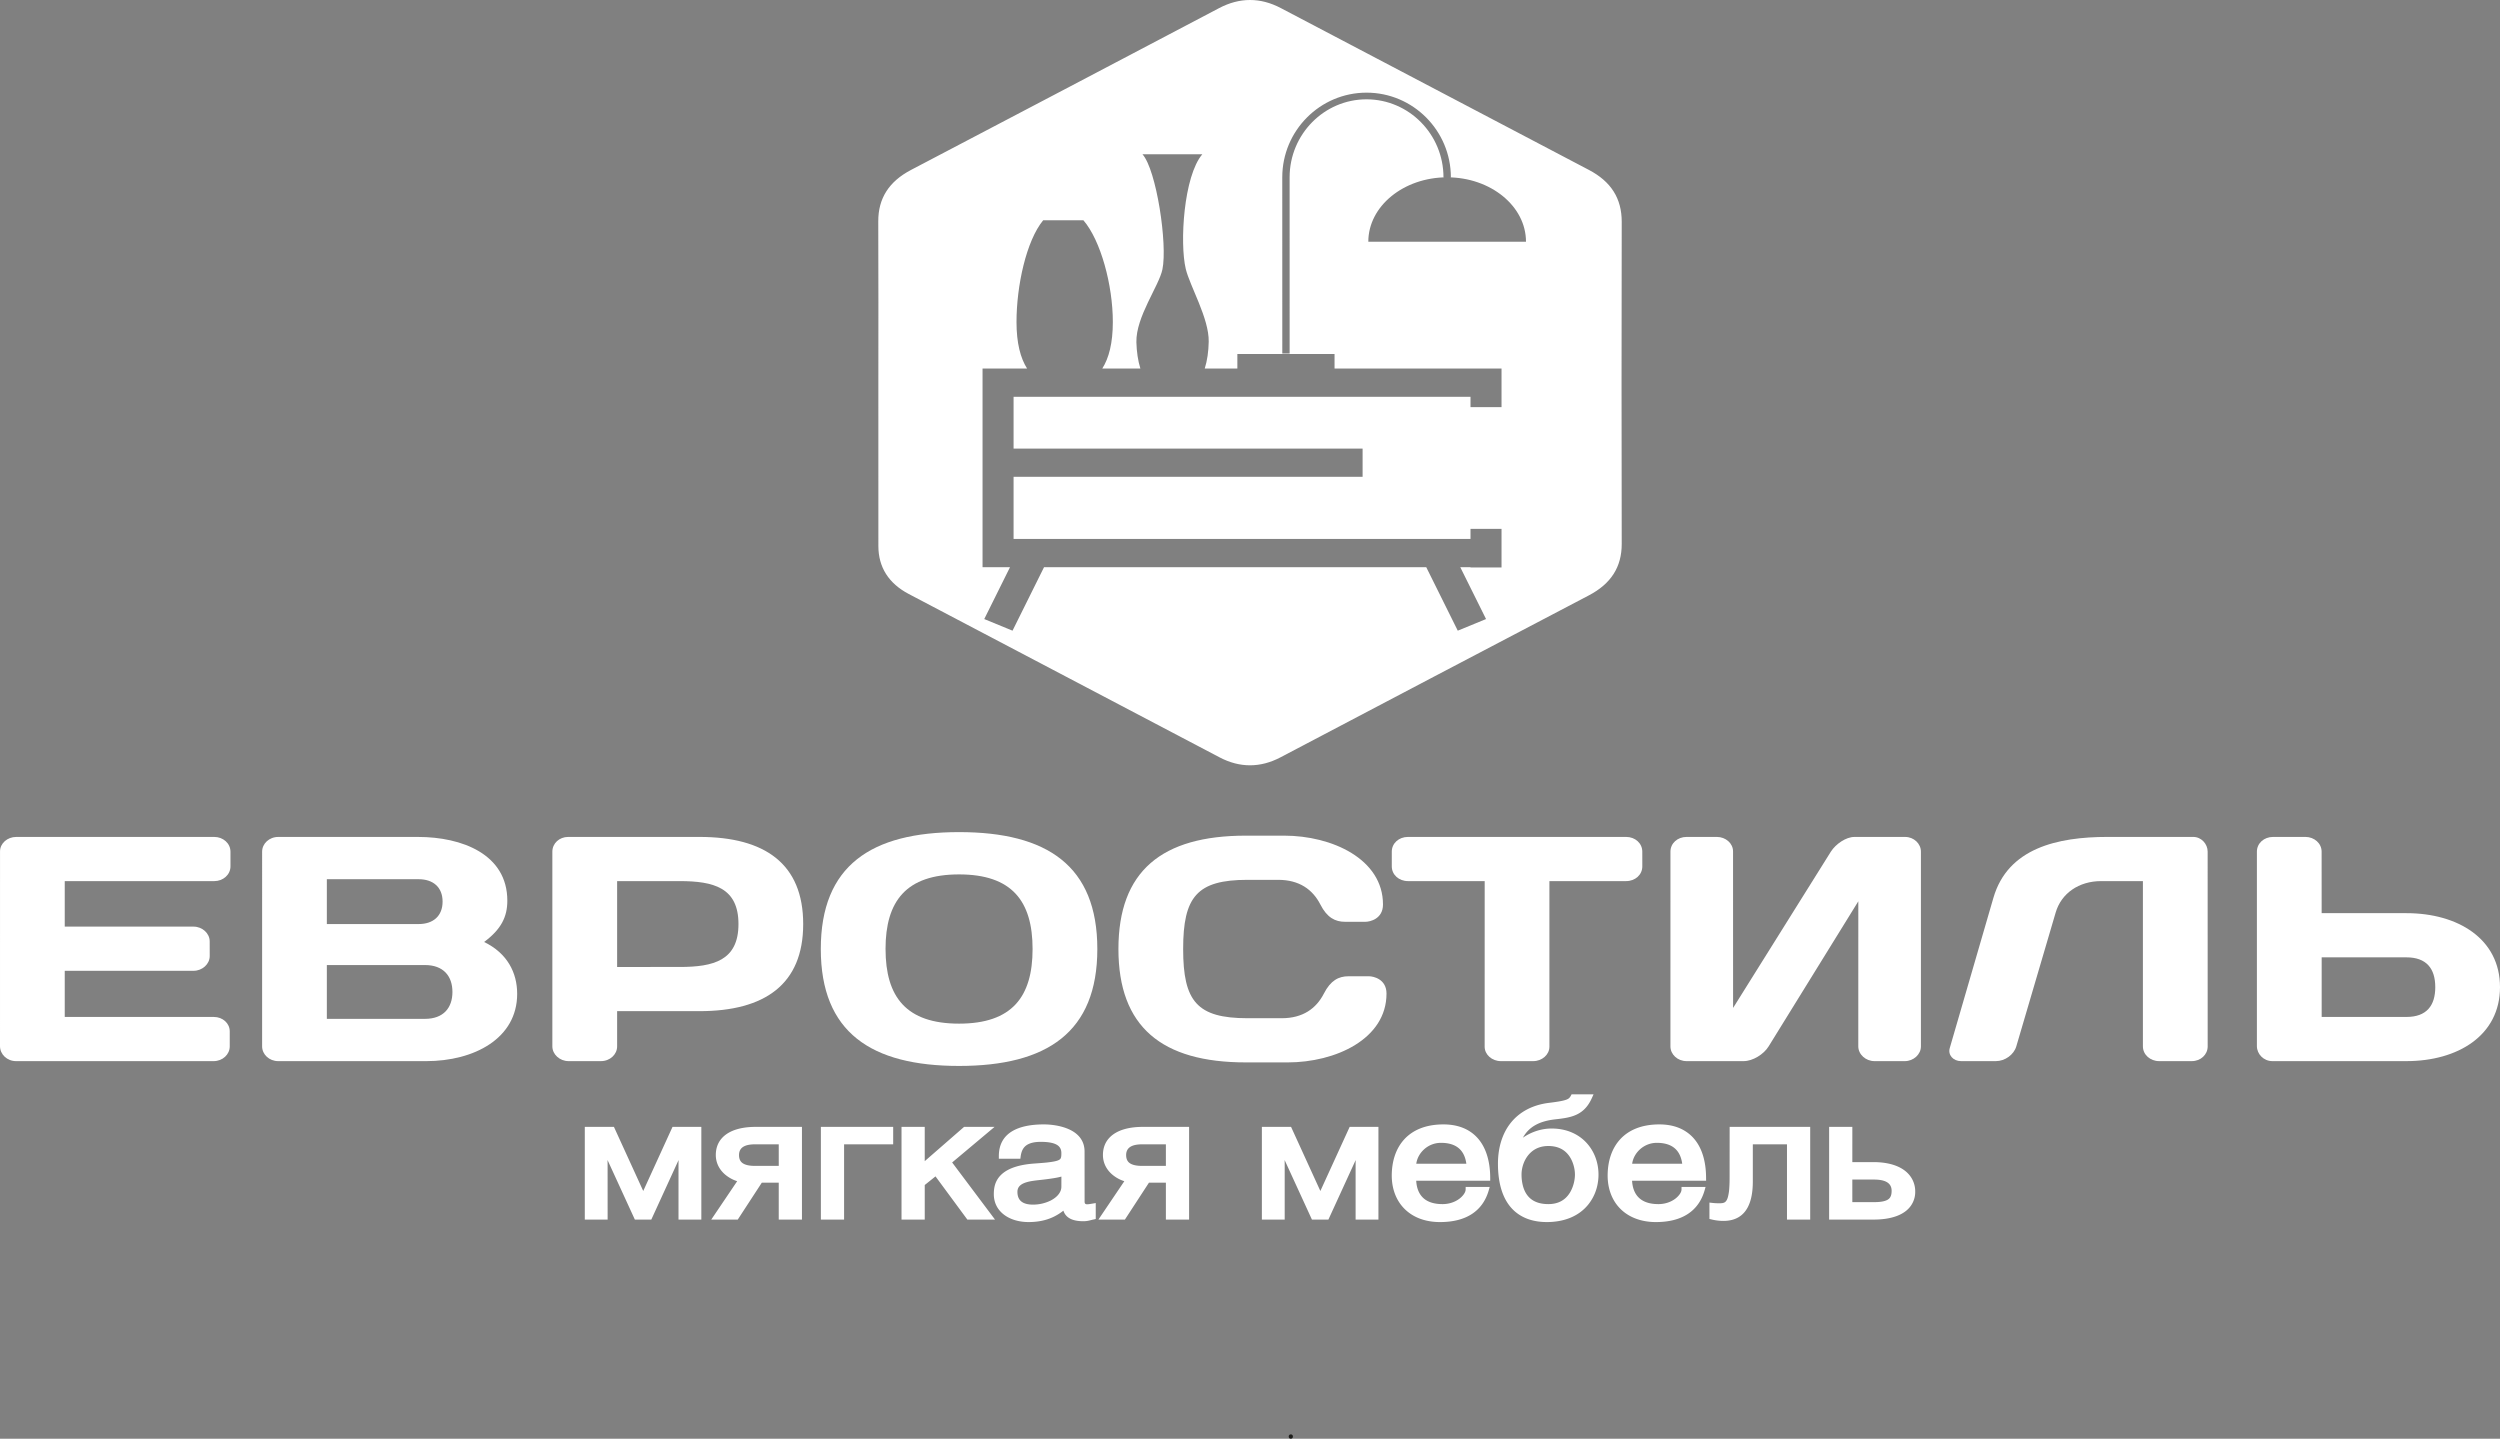
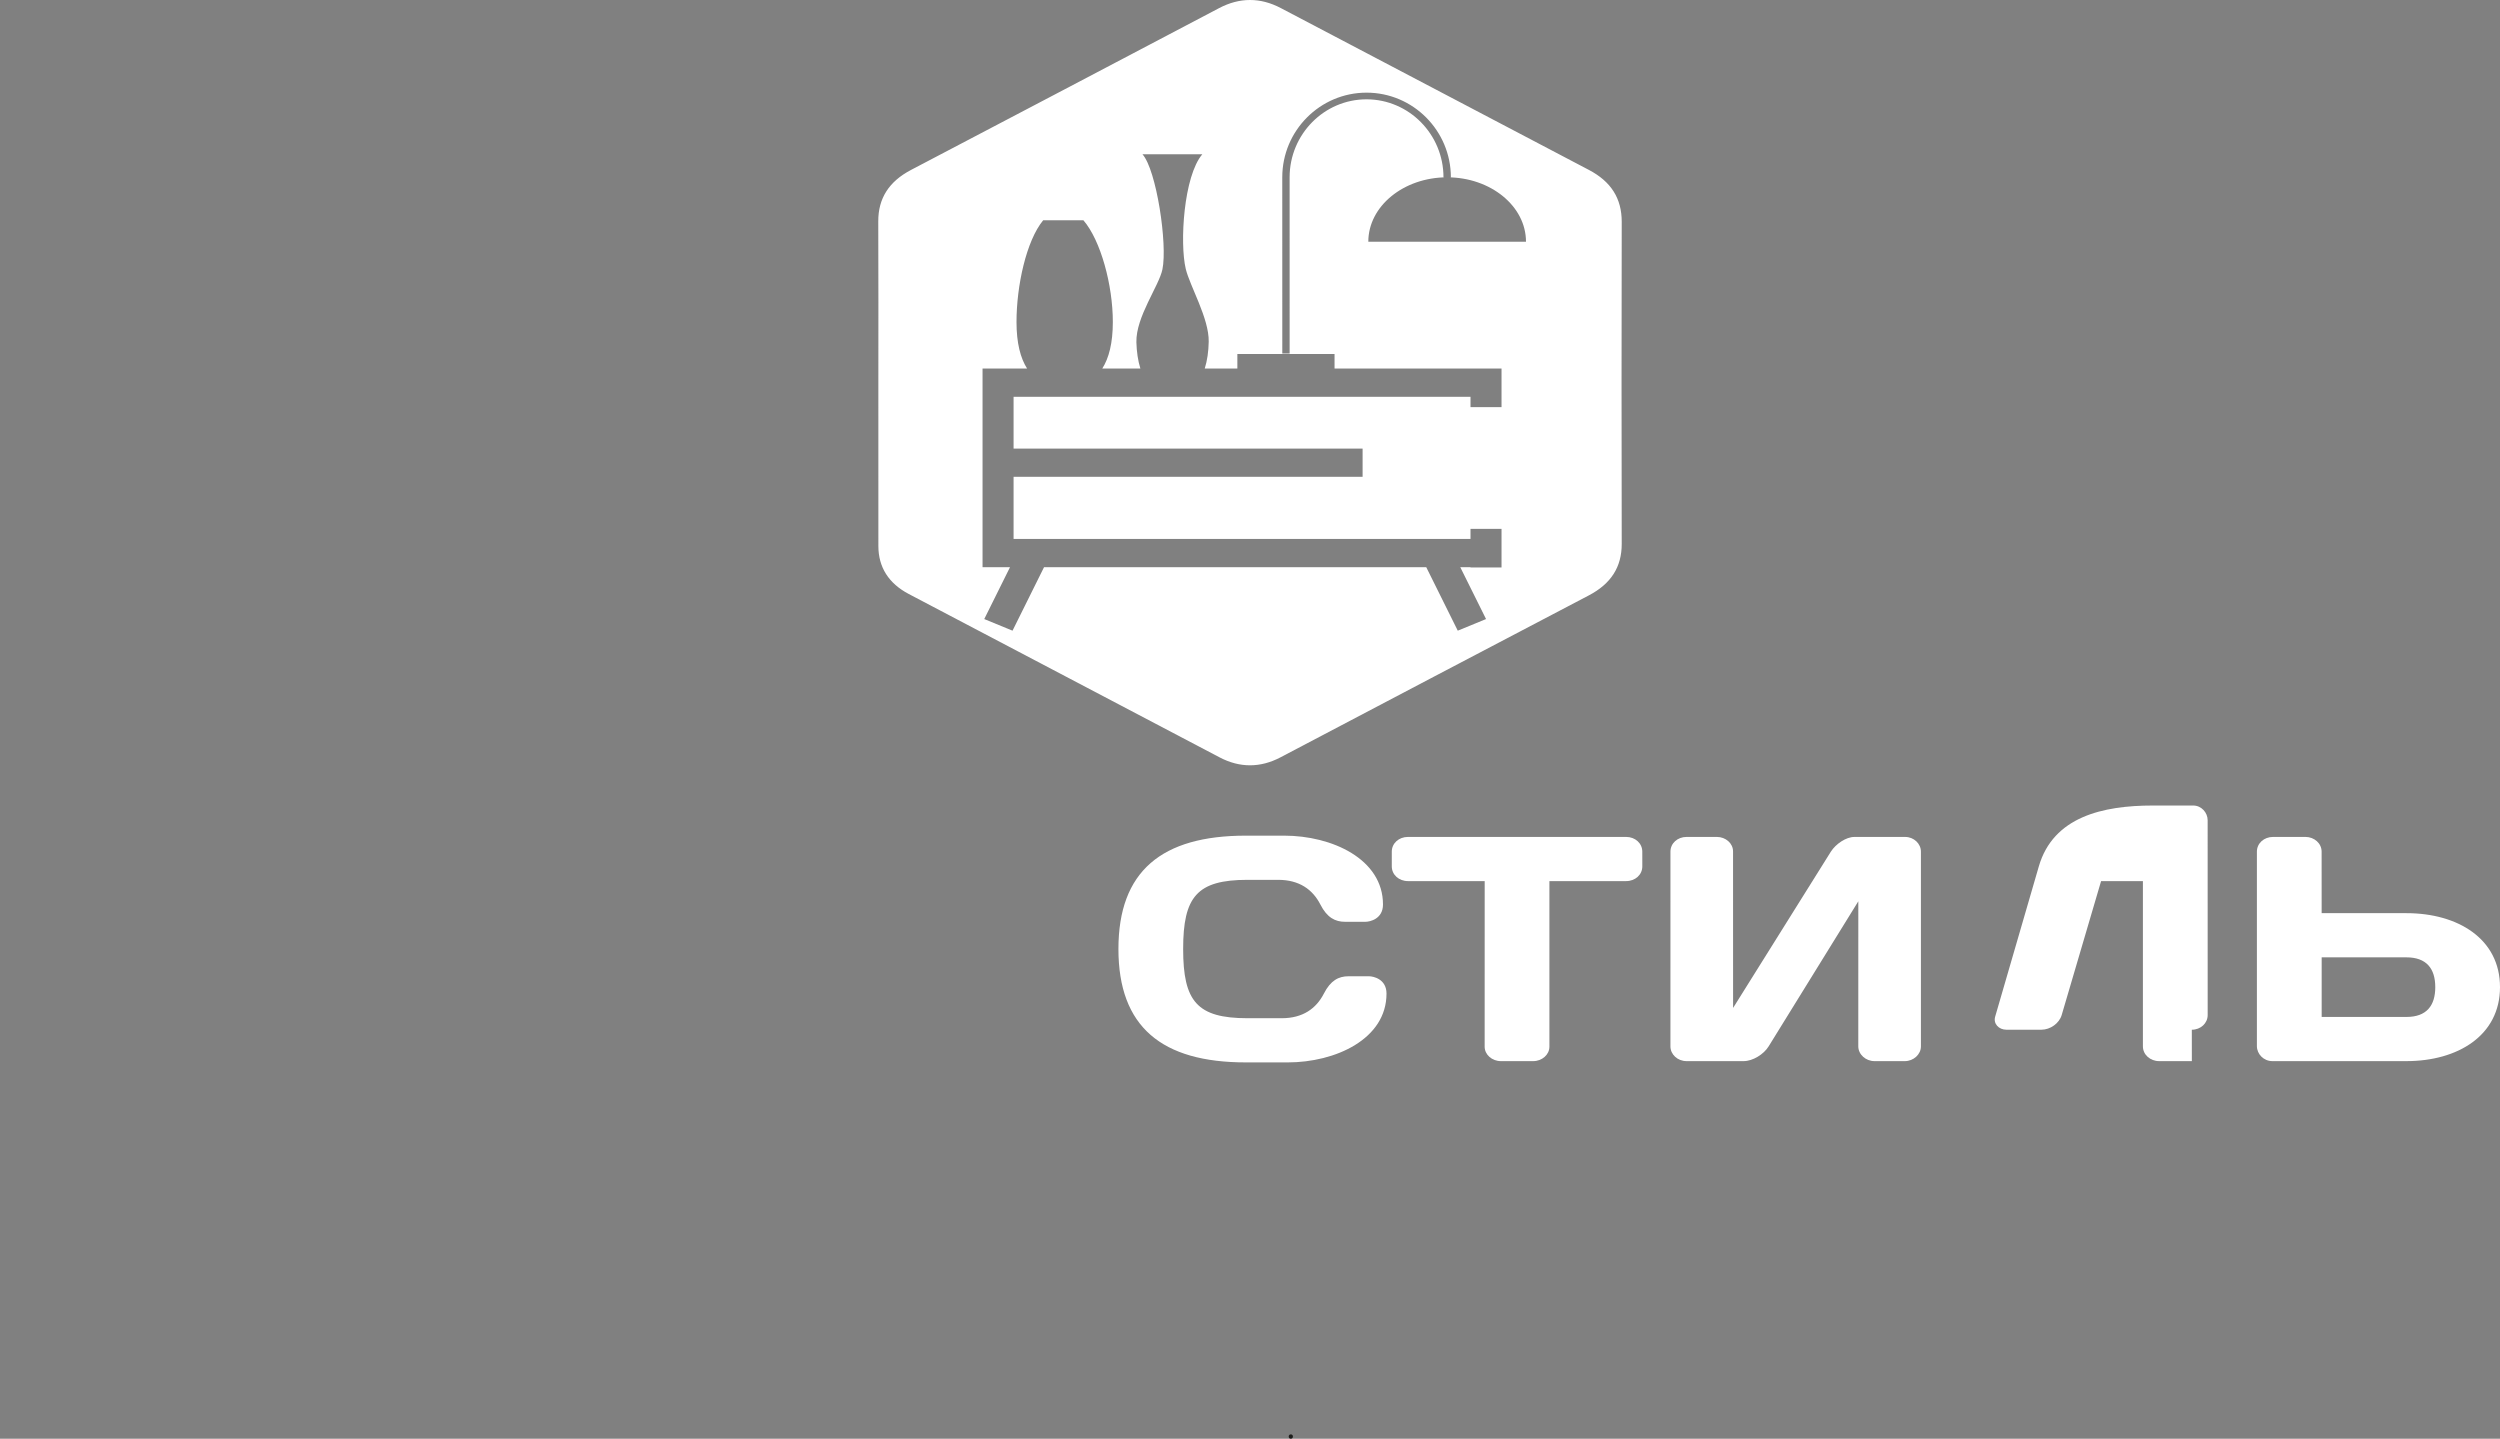
<svg xmlns="http://www.w3.org/2000/svg" viewBox="0 0 6863.12 3949.66">
  <rect x="0" y="0" width="6863.12" height="3949.66" fill="#808080" stroke="none" />
  <defs>
    <style>.cls-1{fill:#fff;fill-rule:evenodd;}.cls-2{fill:#1d1d1b;}</style>
  </defs>
  <g id="Слой_2" data-name="Слой 2">
    <g id="cdr_layer2">
      <path class="cls-1" d="M2411.3,1050.56c0-147.5.41-295-.25-442.6-.28-63.7,29.61-109.8,90-141.5q423.12-221.7,845.73-444.2c56.25-29.6,112.94-29.7,169.18-.2q423,222.15,845.74,444.3c60.94,31.9,90.44,78.3,90.32,142.6q-.94,441.9,0,883.9c.2,63.8-29.61,109.8-90,141.5q-423.66,222-846.92,444.8c-55.29,29-111.52,29.1-166.79.1q-426.95-224.1-853.56-448.6c-55.21-29.1-83.33-73.4-83.4-131.6Q2411.07,1274.81,2411.3,1050.56Zm1129-563.8c0-118,94.71-214.1,211.16-214.1,116.61.1,211.25,96.1,211.25,214.1h9.74c-119.27.2-216.08,79.3-216.07,176.8h432.83c0-97.5-96.71-176.6-216.06-176.8H3983c0-128.2-103.88-232.4-231.47-232.4s-231.38,104.2-231.38,232.4l.08,483.8h20.14Zm123.34,485.1H3396.86v39.9H3307.3c6.89-21.9,10.41-47,10.91-73.7,1.28-63.7-51.94-153.1-63.06-200-16.88-71.2-5.67-254.6,45.47-314.5H3136.39c38.29,42.4,69.11,247,54.73,316-9.42,45.5-72.95,130.2-71.46,199.8.7,26.2,4.28,50.9,11,72.4H3026c18.15-28.5,29-69.9,29-127.8.05-101.3-33.28-224.1-80.75-279.2H2863.73c-46.23,56.3-73.18,179.5-73.18,279.2,0,57.9,10.9,99.3,29.08,127.8h-122.3v545.3h75.39L2702,1699.46l77.64,31.9,86.51-174.3H3915.41l86.51,174.3,77.64-31.9-70.75-142.4h28.08v.7h85.19v-105.9h-85.19v27.7H2782.52V1309h958.14v-77.5H2782.52v-142.2H4036.89v28.3h85.19v-105.8h-458.4Z" />
-       <path class="cls-1" d="M632.69,2338v40.5c0,22.9-20.34,40.4-44.48,40.4H177.73v124.9H531.34c24.11,0,44.31,18.5,44.31,40.4l.07,40.5c0,22-20.35,40.4-44.5,40.4H177.73v126.7H587.25c24.24,0,43.45,17.5,43.45,39.5v41.4c0,21.9-19.31,40.4-44.43,40.4H44.45c-25,0-44.45-18.5-44.45-41.3l.07-534.6c0-22,20.22-39.6,44.37-39.6H588.31C612.42,2297.56,632.64,2315.16,632.69,2338Z" />
-       <path class="cls-1" d="M897.26,2649.26V2797h269.48c50.21,0,75.31-29.9,75.31-73.8s-25.1-73.9-75.31-73.9Zm0-235.6v123.1h252.12c39.61,0,65.63-22,65.63-61.6s-26-61.5-65.68-61.5ZM719.6,2338c0-21.9,19.26-40.4,44.36-40.4h383.57c120.69,0,245.21,47.5,245.21,175,0,43.9-16.41,78.2-63.76,113.4,63.78,30.8,90.79,84.4,90.79,142.4,0,122.3-117.82,184.7-250.15,184.7H764c-25,0-44.43-18.5-44.43-40.5Z" />
-       <path class="cls-1" d="M1694.16,2418.86v235.7H1866c92.74,0,161.28-17.6,161.28-117.8s-68.58-117.9-161.28-117.9Zm226-121.3c179.65,0,284.81,73.8,284.81,239.2s-105.27,239.1-284.94,239.1H1694.16v96.8c0,21.9-19.42,40.4-44.53,40.4h-88.75c-24.24,0-44.53-18.5-44.53-40.5l0-534.6c0-22.8,19.29-40.4,43.44-40.4Z" />
-       <path class="cls-1" d="M2431.05,2605.26c0,131.9,56.93,204.9,201.79,204.9s201.86-73,201.86-204.9-57-204.8-201.86-204.8S2431,2473.36,2431,2605.26ZM2633,2284.36c241.38,0,379.45,92.3,379.45,320.9s-138.1,321-379.57,321-379.57-92.3-379.57-321,138.09-320.9,379.57-320.9Z" />
      <path class="cls-1" d="M3420.05,2294.06h105.19c131.43,0,271.4,64.2,271.4,189,.07,39.6-35.74,47.5-48.29,47.5h-55.91c-27,0-49.35-11.4-67.72-47.5-21.18-41.3-57.94-67.7-115.9-67.7h-84c-139.11,0-176.77,46.6-176.77,189.9s37.66,190,176.77,190h93.67c58,0,94.68-26.4,115.91-67.7,18.43-36.1,40.55-47.5,67.61-47.5h56c12.59,0,48.29,7.9,48.29,47.5.07,124.8-140,189-271.39,189H3420.05c-230.79,0-349.7-97.6-349.7-311.3s118.81-311.2,349.63-311.2Z" />
      <path class="cls-1" d="M4464.17,2297.56c25,0,44.33,17.6,44.33,40.4l.05,40.5c0,22.9-19.37,40.4-44.48,40.4H4253.52v454.6c0,22-20.32,39.6-44.49,39.6h-88.79c-24.11,0-44.49-17.6-44.49-39.6l.1-454.6H3865.33c-25.17,0-44.54-17.6-44.54-40.4l0-40.5c0-22.8,19.28-40.4,44.4-40.4Z" />
      <path class="cls-1" d="M5145.94,2913.06c-24.11,0-44.47-18.5-44.47-40.5l.09-398.3-246.29,398.4c-13.52,21.9-43.54,40.4-68.65,40.4H4630.17c-25,0-44.43-18.5-44.43-40.5l.05-534.6c0-22.8,19.26-40.4,44.37-40.4h83.08c24.12,0,44.4,17.6,44.4,39.6l.12,429.9L5026.17,2338c13.52-21.1,41.52-40.4,64.7-40.4h139.2c24.11,0,43.32,18.5,43.32,40.4v534.7c0,21.9-20.25,40.4-44.41,40.4Z" />
-       <path class="cls-1" d="M6017.17,2913.06h-89.83c-24.25,0-44.52-17.6-44.52-40.5v-453.7H5768c-60.81,0-109.2,33.4-124.65,86.2l-108.13,367.6c-6.75,22.8-31,40.4-56.07,40.4h-95.63c-21.19,0-36.71-16.7-30.89-36.1l119.8-412.3c39.61-136.3,175.74-167.1,312.89-167.1H6021c22.26,0,39.54,19.3,39.54,40.4l.08,534.7c0,22.8-19.38,40.4-43.55,40.4Z" />
+       <path class="cls-1" d="M6017.17,2913.06h-89.83c-24.25,0-44.52-17.6-44.52-40.5v-453.7H5768l-108.13,367.6c-6.75,22.8-31,40.4-56.07,40.4h-95.63c-21.19,0-36.71-16.7-30.89-36.1l119.8-412.3c39.61-136.3,175.74-167.1,312.89-167.1H6021c22.26,0,39.54,19.3,39.54,40.4l.08,534.7c0,22.8-19.38,40.4-43.55,40.4Z" />
      <path class="cls-1" d="M6373.55,2628.16v163.6h232.78c55,0,79.09-30.8,79.09-81.8s-24.14-81.8-79.21-81.8Zm232.78-121.3c141,0,256.79,70.3,256.79,203.1s-115.86,203.1-256.91,203.1H6238.28c-24.11,0-42.54-19.4-42.54-41.3l0-533.8c0-22.8,19.3-40.4,44.43-40.4H6329c24.25,0,44.42,17.6,44.42,40.4l.1,168.9Z" />
-       <path class="cls-1" d="M1765.84,3269.56l80.41-176h79.1v254.5h-62.67v-146.6c0-5.6,0-11.2.22-16.9L1788,3348.06h-45.18l-75-163.5c.13,5.7.18,11.3.18,16.9l.08,146.6H1605.4v-254.5h80Zm372-22.8h-46.51l-66,101.3h-72.74l71.15-105.4a96.49,96.49,0,0,1-34.68-19.6c-15.93-14.4-24-32.6-24-52.4,0-16.8,4.87-33.1,17.06-46.5,21.77-23.8,58.74-30.6,92.17-30.6h127.27v254.5h-63.72Zm0-105.3h-65.05c-24.38,0-44,6.4-44,29.6,0,6.9,1.51,14,6.76,19.4,8.66,8.7,24.84,10.2,37.18,10.2h65.15Zm179.38,0v206.6h-63.72v-254.5H2452v47.9Zm221.39,46.2,108-94.1h83.73l-116.45,97.7,117.64,156.8h-75.91l-87.44-118.6-29.54,23.7v94.9H2474.9v-254.5h63.73Zm380.76,135.8a143.18,143.18,0,0,1-27.59,17.3c-21,10-44,14.1-68,14.1-53.51,0-95.5-29-95.5-76.6,0-18.9,4-36.6,18.43-51.5,22.63-23.5,62.41-30.7,96-32.8,10.53-.8,20.91-1.5,31.28-2.6,7.07-.8,14.07-1.7,20.88-3.1,5.14-1.1,13.28-3,16.27-7.2,2.64-3.7,2.58-10.7,2.58-15,.06-6.2-1.29-12.6-5.64-17.7-10.19-12.2-35.18-13.7-51-13.7s-33.66,2.6-44.24,13.7c-7,7.5-9.53,17-10.88,26.3l-.8,6.3h-59.09v-7.1c0-65.4,55.18-87.1,123.46-87.1,21,0,44.56,3.6,63.56,11.1,31.05,12.1,48.31,33.6,48.31,63.3l.1,137.1c0,4.6,1,7.8,6.87,7.8,4.39,0,9.49-1,13.7-1.7l10-1.7v43.8l-6.23,1.4c-1.59.3-3.17.7-4.69,1.1-7.9,2.1-14.44,3.6-22.86,3.6-20.81,0-41.89-4.3-51.78-21.6a48.08,48.08,0,0,1-3.31-7.5Zm-73.27-83.1c-8.61,1.1-17.37,2.2-25.67,4.5-15.66,4.3-27.36,11.6-27.36,27,0,24.3,15.06,35.1,42.9,35.1a109.18,109.18,0,0,0,47.84-10.9c12.11-6.1,23.15-15.2,27.74-26.9a30.8,30.8,0,0,0,2.19-11.4l.06-27.8c-3.05.9-6.16,1.6-9.29,2.3-7.4,1.6-15.12,2.7-22.68,3.8-11.88,1.7-23.85,3-35.79,4.3Zm354.53,6.4h-46.5l-66,101.3h-72.74l71.15-105.4a95.33,95.33,0,0,1-34.7-19.6c-15.92-14.4-24-32.6-24-52.4,0-16.8,4.87-33.1,17.06-46.5,21.79-23.8,58.75-30.6,92.16-30.6h127.3v254.5h-63.73Zm0-105.3H3135.6c-24.37,0-44.06,6.4-44.06,29.6.08,6.9,1.5,14,6.78,19.4,8.67,8.7,24.82,10.2,37.17,10.2h65.16Zm424.09,128.1,80.42-176h79v254.5h-62.66v-146.6c0-5.6,0-11.2.21-16.9l-74.93,163.5h-45.18l-75-163.5c.13,5.7.21,11.3.21,16.9l0,146.6h-62.66v-254.5h80.15Zm263.12-28.2c2.25,38.3,22.85,64.2,72.2,64.2,17.36,0,33.87-5.2,46.79-15.1,7.4-5.6,16.7-16,16.7-24.9l.1-7.2h66l-2.51,8.9c-16.7,58.6-63.76,87.6-133.95,87.6-31.39,0-61.27-7.8-85.2-25.7-33.9-25.4-47.25-64.1-47.25-101.8.1-77.9,43.85-140.6,142-140.6,25.87,0,50.66,5.4,71.66,18.8,45.22,28.8,56.62,83.3,56.62,128.6v7.2Zm137.65-46.6c-4.64-34.3-24.39-57.4-69.71-57.4-36.28,0-63.84,27.8-67.75,57.4Zm155.41-71.6c22.25-15.4,50-25.1,78.61-25.1,82,0,128.77,60.6,128.77,126.2a128.67,128.67,0,0,1-1.62,21.3,126.68,126.68,0,0,1-26.16,60.8c-26.72,33.4-67.76,48.5-114.16,48.5-19.47,0-39-3-56.75-10.3-63.94-26.4-77.34-95.1-77.34-149.9,0-48.9,14.92-101.5,58.76-135.4,22.61-17.4,50-27.6,79.89-31.5h.08c8.35-1,16.54-2.1,24.81-3.4,5.66-.9,11.34-1.9,16.84-3.3s11.66-3.2,15.47-7a24.16,24.16,0,0,0,4.06-5.7l2.28-4.2h60.28l-4.37,9.7c-8.74,19.5-21.22,36.5-43.26,46.5-17.42,8-38.19,10.3-57.5,12.5-44.45,5-72.55,20.9-88.78,50.3Zm142.68,101.1c0-16.1-5.13-34.8-14.26-48.7-12.77-19.6-32.52-29.5-58.77-29.5-18.91,0-35.31,5.8-48.23,17.8-16.79,15.5-25.32,39.5-25.32,60.4a122,122,0,0,0,4.23,32.8c8.81,30.9,30.75,48.5,69.32,48.5,26.93,0,46.34-10.8,58.89-30.9C4318.57,3260.16,4323.6,3240.66,4323.6,3224.26Zm156.86,17.1c2.26,38.3,22.92,64.2,72.26,64.2,17.3,0,33.87-5.2,46.78-15.1,7.36-5.6,16.7-16,16.7-24.9l.06-7.2h66l-2.52,8.9c-16.56,58.6-63.67,87.6-133.86,87.6-31.35,0-61.35-7.9-85.28-25.8-33.9-25.4-47.2-64.1-47.2-101.7.05-77.9,43.88-140.6,142-140.6,25.92,0,50.61,5.4,71.57,18.8,45.36,28.8,56.66,83.3,56.66,128.6l.1,7.2Zm137.66-46.6c-4.64-34.3-24.37-57.4-69.64-57.4-36.22,0-63.88,27.8-67.77,57.4Zm287.62-53.3h-93.8v102.3c0,47.3-11.87,107.9-80.7,107.9a135.74,135.74,0,0,1-32.39-3.9l-6-1.4v-45l9.54,1.1a150.55,150.55,0,0,0,17.78.8c4.34.1,9.58-.2,13.4-2,6.45-3,9-11.2,10.43-16.8a124.07,124.07,0,0,0,3.22-21.7c.87-10.8,1-21.8,1-32.6l.12-136.6h221.12v254.5h-63.73Zm179.39,48.8h58.16c39.75,0,82.26,10,103.06,41.7a70.7,70.7,0,0,1,11.42,39.5,65.52,65.52,0,0,1-6.27,28.9c-17.46,37.2-64.66,47.7-107.18,47.7H5021.4v-254.5h63.73Zm0,109.9h58.69c13,0,34.1-.8,43-10.4,5.21-5.6,6.18-13.7,6.18-20.6.09-25.3-23.75-31-49.23-31h-58.66Z" />
      <path class="cls-2" d="M3543.62,3949.66c7.72,0,7.73-12,0-12s-7.73,12,0,12Z" />
    </g>
  </g>
</svg>